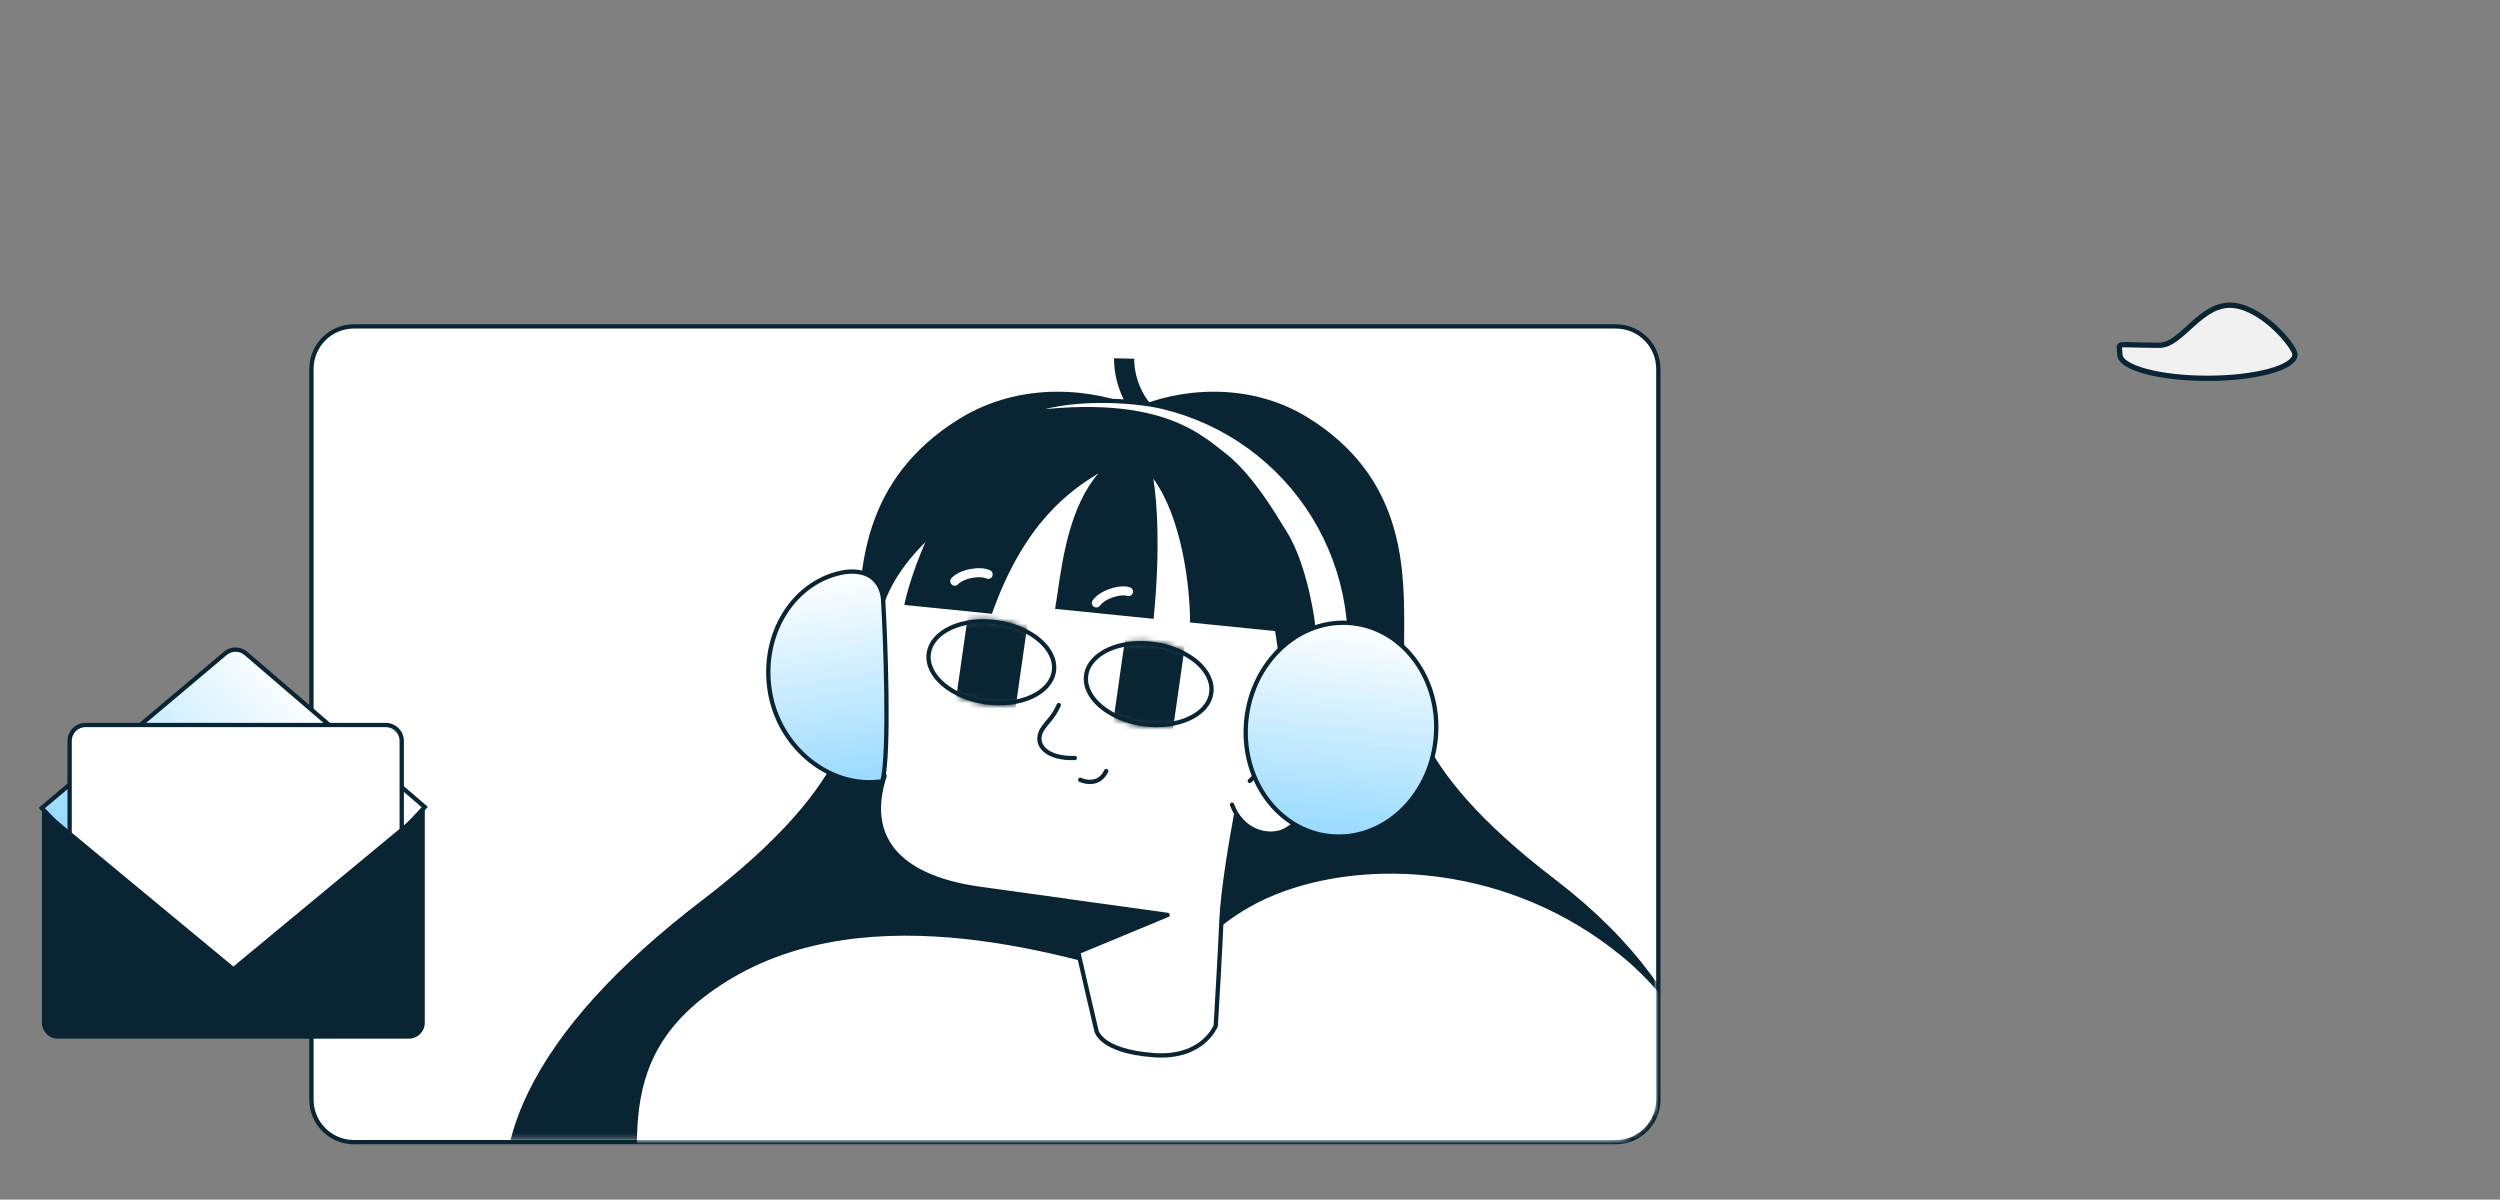
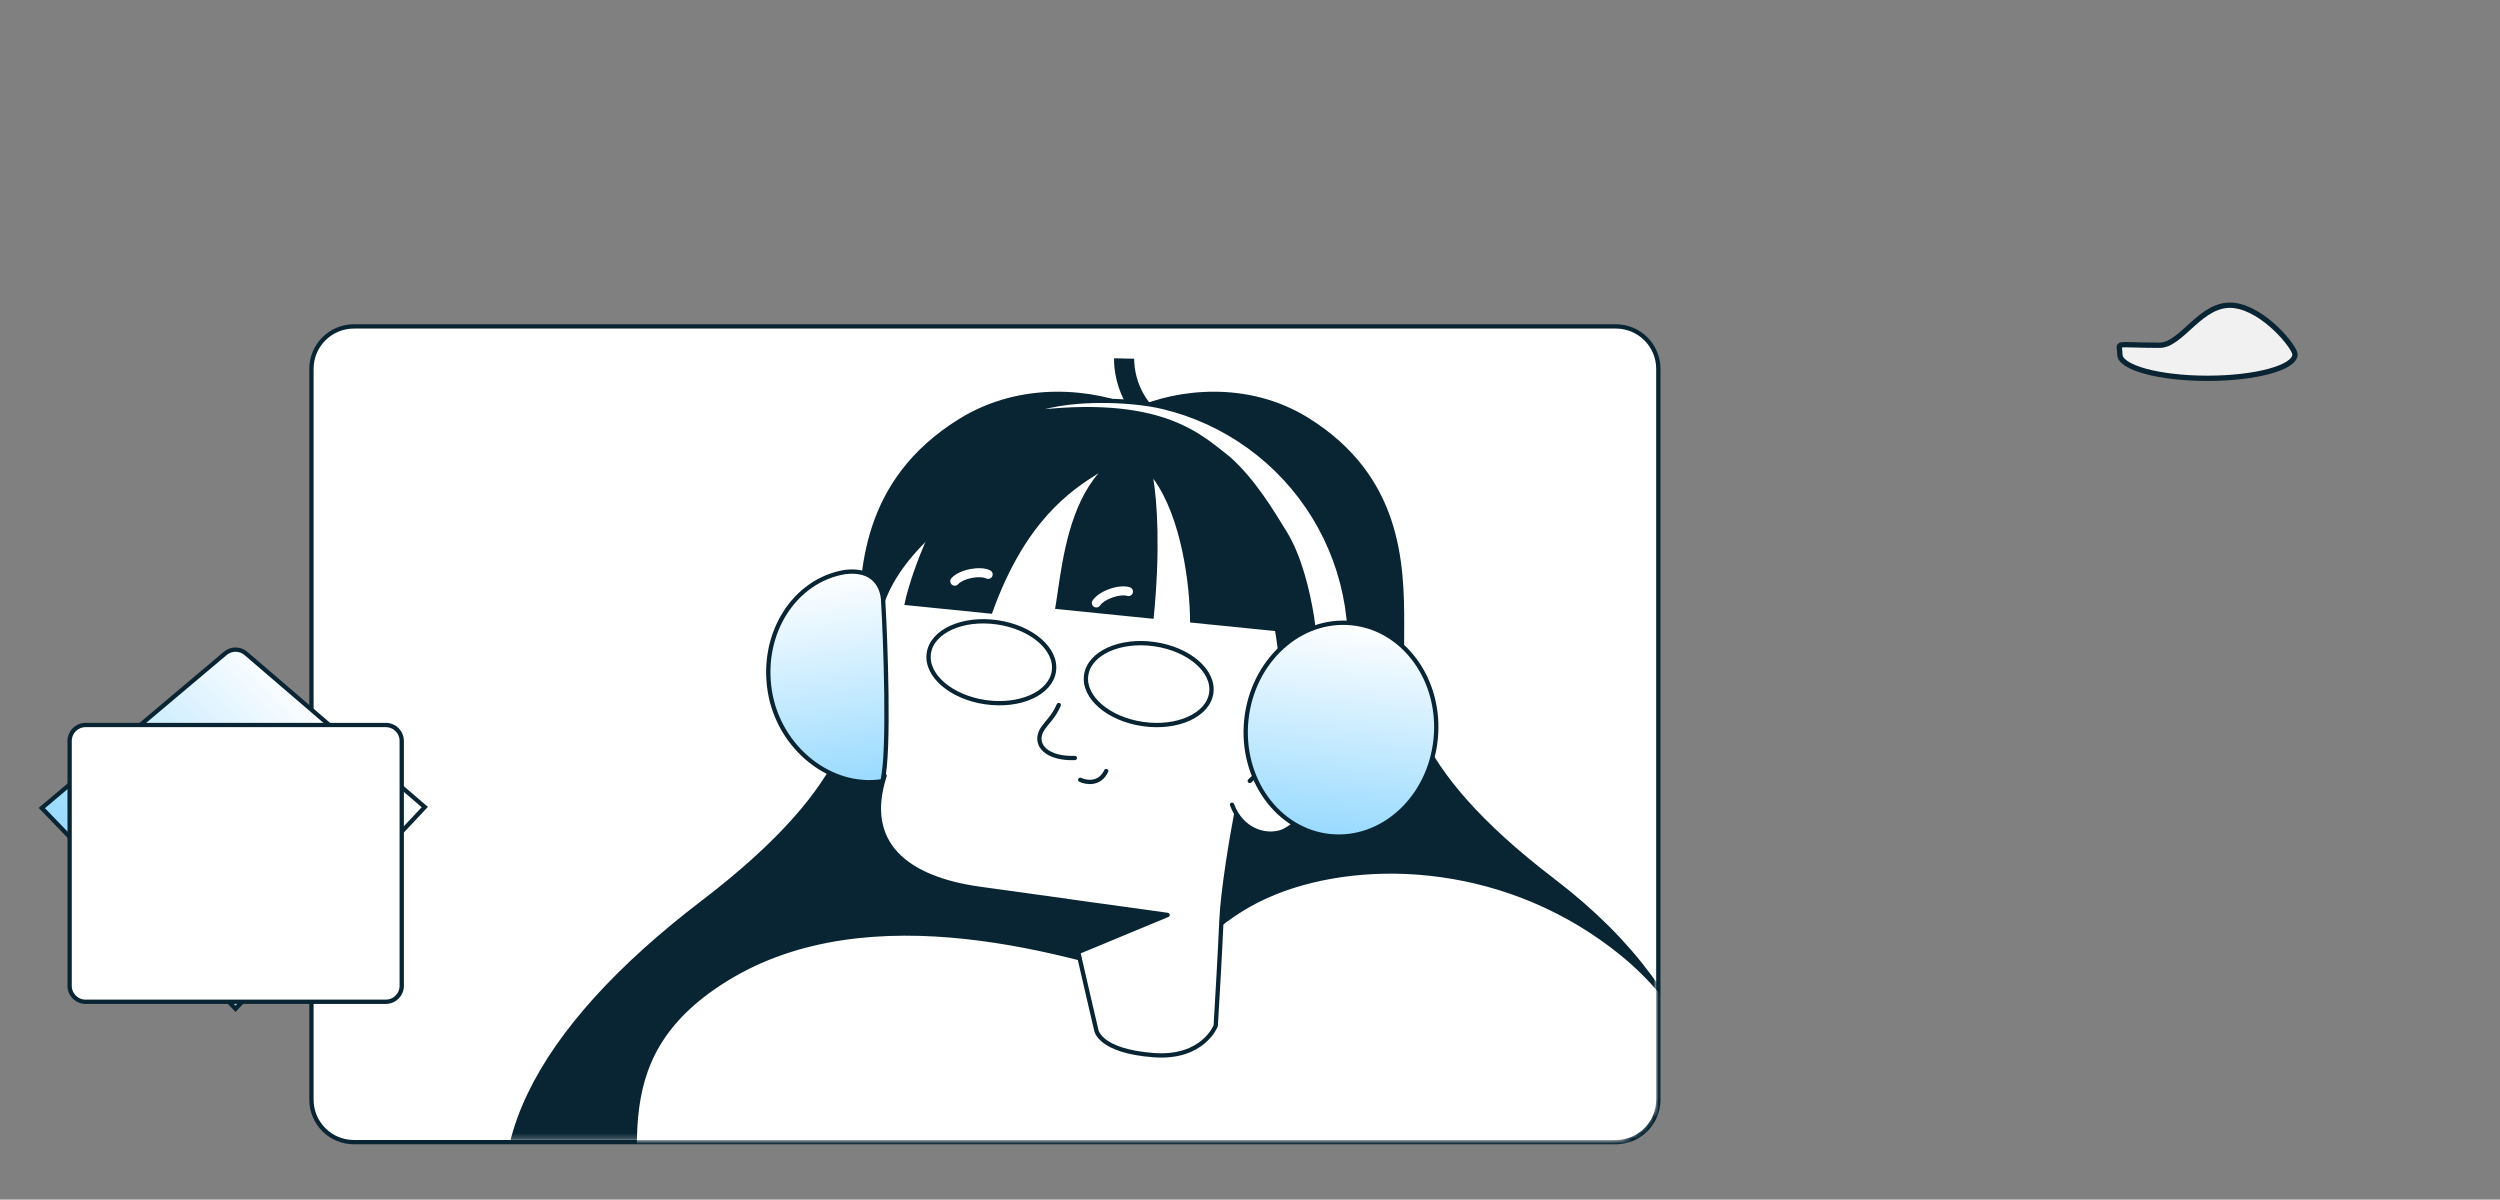
<svg xmlns="http://www.w3.org/2000/svg" width="471" height="226" viewBox="0 0 471 226" fill="none">
  <rect x="0" y="0" width="471" height="226" fill="#808080" stroke="none" />
  <path d="M432.377 66.773C432.377 69.258 424.989 71.273 415.877 71.273C406.764 71.273 399.377 69.258 399.377 66.773C399.377 64.287 397.764 65.045 406.877 65.045C411.1 65.045 414.717 56.822 420.877 57.545C426.596 58.216 432.377 65.439 432.377 66.773Z" fill="#F1F1F1" stroke="#092433" />
  <g clip-path="url(#clip0_8094_19366)">
    <path d="M312.431 69.496C312.431 65.078 308.849 61.496 304.431 61.496H66.676C62.258 61.496 58.676 65.078 58.676 69.496V207.179C58.676 211.597 62.258 215.179 66.676 215.179H304.431C308.849 215.179 312.431 211.597 312.431 207.179V69.496Z" fill="white" stroke="#092433" stroke-width="0.811" stroke-linecap="round" stroke-linejoin="round" />
    <mask id="mask0_8094_19366" style="mask-type:alpha" maskUnits="userSpaceOnUse" x="75" y="-8" width="238" height="223">
      <rect width="236.879" height="222.736" rx="8" transform="matrix(-1 0 0 1 312.028 -7.944)" fill="#9C6DFF" />
    </mask>
    <g mask="url(#mask0_8094_19366)">
      <path d="M214.142 76.717C221.558 73.447 234.948 71.51 246.594 78.789C264.081 89.718 264.554 106.113 264.554 117.588C264.554 118.147 264.551 118.71 264.547 119.28C264.47 130.416 264.378 143.843 292.971 165.678C323.027 188.63 328.632 216.438 316.609 237.751C309.419 250.497 272.344 257.791 234.195 256.512C195.729 274.587 110.05 259.51 99.627 241.034C87.076 218.784 100.768 193.682 132.146 169.721C161.997 146.926 161.901 132.908 161.821 121.282C161.817 120.688 161.813 120.099 161.813 119.516C161.813 107.536 162.307 90.421 180.563 79.01C192.566 71.508 206.342 73.383 214.142 76.717Z" fill="#092433" />
      <path d="M345.283 268.551C353.736 296.03 362.888 331.435 362.888 331.435L293.153 333.097L119.422 313.6C106.076 304.548 104.898 286.53 113.592 262.493C117.035 252.973 117.926 246.406 119.131 239.116C122.357 219.603 111.911 199.911 136.75 184.507C164.046 167.579 202.086 179.863 219.557 185.185C224.409 178.309 230.988 171.846 240.124 168.167C257.591 161.135 284.615 162.524 305.712 179.764C326.809 197.005 333.127 229.033 345.283 268.551Z" fill="white" stroke="#092433" stroke-width="0.811" stroke-linecap="round" stroke-linejoin="round" />
      <path d="M200.749 169.697C201.296 171.013 204.917 187.3 206.531 194.029C206.531 194.029 206.972 198.012 217.352 198.79C226.671 199.487 229.044 193.25 229.044 193.25C229.3 189.007 229.873 179.105 230.117 173.435C230.36 167.765 232.084 157.631 232.915 153.273C235.381 157.287 239.813 157.686 242.14 156.423C249.465 152.449 250.117 140.283 248.473 136.39C247.319 133.188 243.842 131.98 242.332 131.755C240.761 121.443 241.041 109.725 232.273 98.968C227.357 92.936 218.968 88.961 210.344 88.253C201.719 87.545 192.549 87.834 186.965 91.585C172.165 101.526 164.777 110.23 164.777 121.836C153.383 118.403 157.852 136.862 159.755 140.229C161.404 143.147 164.624 147.121 166.657 146.157C162.536 158.881 170.654 165.52 184.609 167.457L200.749 169.697Z" fill="white" />
      <path d="M164.777 121.836C153.383 118.403 157.852 136.862 159.755 140.229C161.404 143.147 164.624 147.121 166.657 146.157C162.536 158.881 170.654 165.52 184.609 167.457C190.976 168.341 200.749 169.697 200.749 169.697C201.296 171.013 204.917 187.3 206.531 194.029C206.531 194.029 206.972 198.012 217.352 198.79C226.671 199.487 229.044 193.25 229.044 193.25C229.3 189.007 229.873 179.105 230.117 173.435C230.36 167.765 232.084 157.631 232.915 153.273M164.777 121.836C166.267 122.285 164.327 119.094 164.777 121.836ZM164.777 121.836C164.777 110.23 172.165 101.526 186.965 91.585C192.549 87.834 201.719 87.545 210.344 88.253C218.968 88.961 227.357 92.936 232.273 98.968C241.041 109.725 240.761 121.443 242.332 131.755C243.842 131.98 247.319 133.188 248.473 136.39C250.117 140.283 249.465 152.449 242.14 156.423C239.813 157.686 235.381 157.287 232.915 153.273M232.114 151.609C232.344 152.231 232.614 152.783 232.915 153.273" stroke="#092433" stroke-width="0.811" stroke-linecap="round" stroke-linejoin="round" />
      <path d="M212.464 76.636C210.458 73.398 209.838 69.855 209.889 67.502L213.686 67.583C213.649 69.31 214.127 72.108 215.693 74.635C216.33 75.662 217.15 76.653 218.205 77.515C237.345 82.194 245.716 103.045 243.547 119.229L224.209 117.277C224.206 110.427 222.657 97.538 217.288 90.193C218.008 94.517 218.637 103.676 217.335 116.584L198.776 114.711C198.946 113.738 199.109 112.626 199.286 111.416C200.252 104.833 201.647 95.319 206.962 89.151C201.772 92.406 193.09 98.121 186.878 115.636L170.381 113.971C171.1 110.01 175.413 96.401 183.943 85.706C171.672 93.058 167.908 103.94 166.032 109.942L162.407 108.809C165.324 99.473 169.193 85.284 191.373 78.4C199.286 75.945 208.43 76.748 212.571 76.805C212.535 76.749 212.5 76.693 212.464 76.636Z" fill="#092433" />
      <path d="M235.459 147.127L244.64 138.401" stroke="#092433" stroke-width="0.811" stroke-linecap="round" stroke-linejoin="round" />
      <path d="M219.978 172.375L200.755 169.707L203.15 179.359L219.978 172.375Z" fill="#092433" stroke="#092433" stroke-width="0.811" stroke-linecap="round" stroke-linejoin="round" />
      <path d="M202.494 142.808C197.351 142.987 194.719 140.454 196.261 137.555C197.341 135.88 198.461 135.152 199.471 132.828" stroke="#092433" stroke-width="0.811" stroke-linecap="round" stroke-linejoin="round" />
      <path d="M203.516 146.917C204.635 147.452 207.181 147.869 208.406 145.266" stroke="#092433" stroke-width="0.811" stroke-linecap="round" stroke-linejoin="round" />
      <path fill-rule="evenodd" clip-rule="evenodd" d="M183.102 108.88C181.941 109.105 180.957 109.565 180.509 110.067C180.196 110.417 179.66 110.447 179.31 110.135C178.96 109.822 178.93 109.286 179.242 108.936C180.056 108.025 181.478 107.465 182.778 107.213C183.45 107.083 184.139 107.024 184.776 107.052C185.402 107.08 186.035 107.195 186.555 107.459C186.973 107.671 187.14 108.182 186.928 108.6C186.716 109.018 186.205 109.185 185.787 108.973C185.564 108.86 185.197 108.771 184.7 108.749C184.215 108.727 183.66 108.771 183.102 108.88Z" fill="white" />
      <ellipse cx="186.77" cy="124.767" rx="11.903" ry="7.605" transform="rotate(8.126 186.77 124.767)" fill="white" stroke="#092433" stroke-width="0.811" stroke-linecap="round" stroke-linejoin="round" />
      <mask id="mask1_8094_19366" style="mask-type:alpha" maskUnits="userSpaceOnUse" x="174" y="116" width="26" height="17">
-         <ellipse cx="186.77" cy="124.767" rx="11.903" ry="7.605" transform="rotate(8.126 186.77 124.767)" fill="white" stroke="#092433" stroke-width="0.811" stroke-linecap="round" stroke-linejoin="round" />
-       </mask>
+         </mask>
      <g mask="url(#mask1_8094_19366)">
        <rect x="182.686" y="113.665" width="11.34" height="20.826" transform="rotate(8.126 182.686 113.665)" fill="#092433" />
      </g>
      <path fill-rule="evenodd" clip-rule="evenodd" d="M209.661 112.539C208.542 112.922 207.631 113.513 207.256 114.072C206.995 114.461 206.468 114.565 206.078 114.304C205.689 114.043 205.585 113.516 205.846 113.126C206.527 112.112 207.857 111.362 209.11 110.932C209.758 110.71 210.433 110.557 211.068 110.497C211.691 110.439 212.334 110.465 212.885 110.655C213.329 110.808 213.564 111.291 213.412 111.734C213.259 112.177 212.776 112.413 212.333 112.261C212.097 112.18 211.722 112.142 211.226 112.188C210.742 112.233 210.199 112.354 209.661 112.539Z" fill="white" />
      <ellipse cx="216.417" cy="128.884" rx="11.903" ry="7.605" transform="rotate(8.126 216.417 128.884)" fill="white" stroke="#092433" stroke-width="0.811" stroke-linecap="round" stroke-linejoin="round" />
      <mask id="mask2_8094_19366" style="mask-type:alpha" maskUnits="userSpaceOnUse" x="204" y="120" width="25" height="18">
        <ellipse cx="216.417" cy="128.884" rx="11.903" ry="7.605" transform="rotate(8.126 216.417 128.884)" fill="white" stroke="#092433" stroke-width="0.811" stroke-linecap="round" stroke-linejoin="round" />
      </mask>
      <g mask="url(#mask2_8094_19366)">
-         <rect x="212.331" y="117.782" width="11.34" height="20.826" transform="rotate(8.126 212.331 117.782)" fill="#092433" />
-       </g>
+         </g>
      <path d="M219.069 76.661C213.202 75.261 200.557 74.591 193.136 77.924C219.069 74.47 226.364 82.498 231.473 86.391C236.096 90.527 239.409 96.047 242.097 100.421C244.786 104.795 246.367 111.213 247.177 116.283C247.987 121.353 247.626 125.419 246.434 130.413C245.243 135.406 243.079 140.117 240.066 144.274L245.6 148.284C249.139 143.399 251.681 137.866 253.081 131.999C254.482 126.132 254.713 120.047 253.761 114.091C252.81 108.135 250.694 102.424 247.536 97.286C244.378 92.147 240.238 87.681 235.354 84.142C230.47 80.603 224.936 78.061 219.069 76.661Z" fill="white" stroke="#092433" stroke-width="0.811" stroke-linecap="round" stroke-linejoin="round" />
      <ellipse cx="17.92" cy="20.16" rx="17.92" ry="20.16" transform="matrix(-0.995 -0.103 -0.103 0.995 272.548 119.255)" fill="url(#paint0_linear_8094_19366)" stroke="#092433" stroke-width="0.811" />
      <path d="M145.032 130.197C146.77 141.051 156.635 148.716 166.236 147.178C167.66 142.02 166.786 119.624 166.38 113.089C166.38 113.089 166.38 106.949 159.268 107.76C149.667 109.298 143.293 119.344 145.032 130.197Z" fill="url(#paint1_linear_8094_19366)" stroke="#092433" stroke-width="0.811" />
    </g>
    <path d="M80.031 152.048L46.335 123.111C45.219 122.153 43.572 122.145 42.447 123.093L7.875 152.233L44.374 190.063L80.031 152.048Z" fill="url(#paint2_linear_8094_19366)" stroke="#092433" stroke-width="0.811" />
    <path d="M75.686 139.591C75.686 137.934 74.343 136.591 72.686 136.591H16.117C14.46 136.591 13.117 137.934 13.117 139.591V185.732C13.117 187.389 14.46 188.732 16.117 188.732H72.686C74.343 188.732 75.686 187.389 75.686 185.732V139.591Z" fill="white" stroke="#092433" stroke-width="0.811" stroke-linecap="round" stroke-linejoin="round" />
-     <path d="M80.03 152.233L43.966 182.095L7.901 152.233V192.685C7.901 194.342 9.244 195.685 10.901 195.685H77.03C78.687 195.685 80.03 194.342 80.03 192.685V152.233Z" fill="#092433" />
  </g>
  <defs>
    <linearGradient id="paint0_linear_8094_19366" x1="17.92" y1="40.32" x2="17.92" y2="0" gradientUnits="userSpaceOnUse">
      <stop stop-color="#98DAFF" />
      <stop offset="1" stop-color="white" />
    </linearGradient>
    <linearGradient id="paint1_linear_8094_19366" x1="159.979" y1="148.18" x2="153.648" y2="108.66" gradientUnits="userSpaceOnUse">
      <stop stop-color="#98DAFF" />
      <stop offset="1" stop-color="white" />
    </linearGradient>
    <linearGradient id="paint2_linear_8094_19366" x1="25.791" y1="171.481" x2="62.628" y2="134.645" gradientUnits="userSpaceOnUse">
      <stop stop-color="#98DAFF" />
      <stop offset="1" stop-color="white" />
    </linearGradient>
    <clipPath id="clip0_8094_19366">
      <rect width="330" height="163" fill="white" transform="translate(0.267 53)" />
    </clipPath>
  </defs>
</svg>